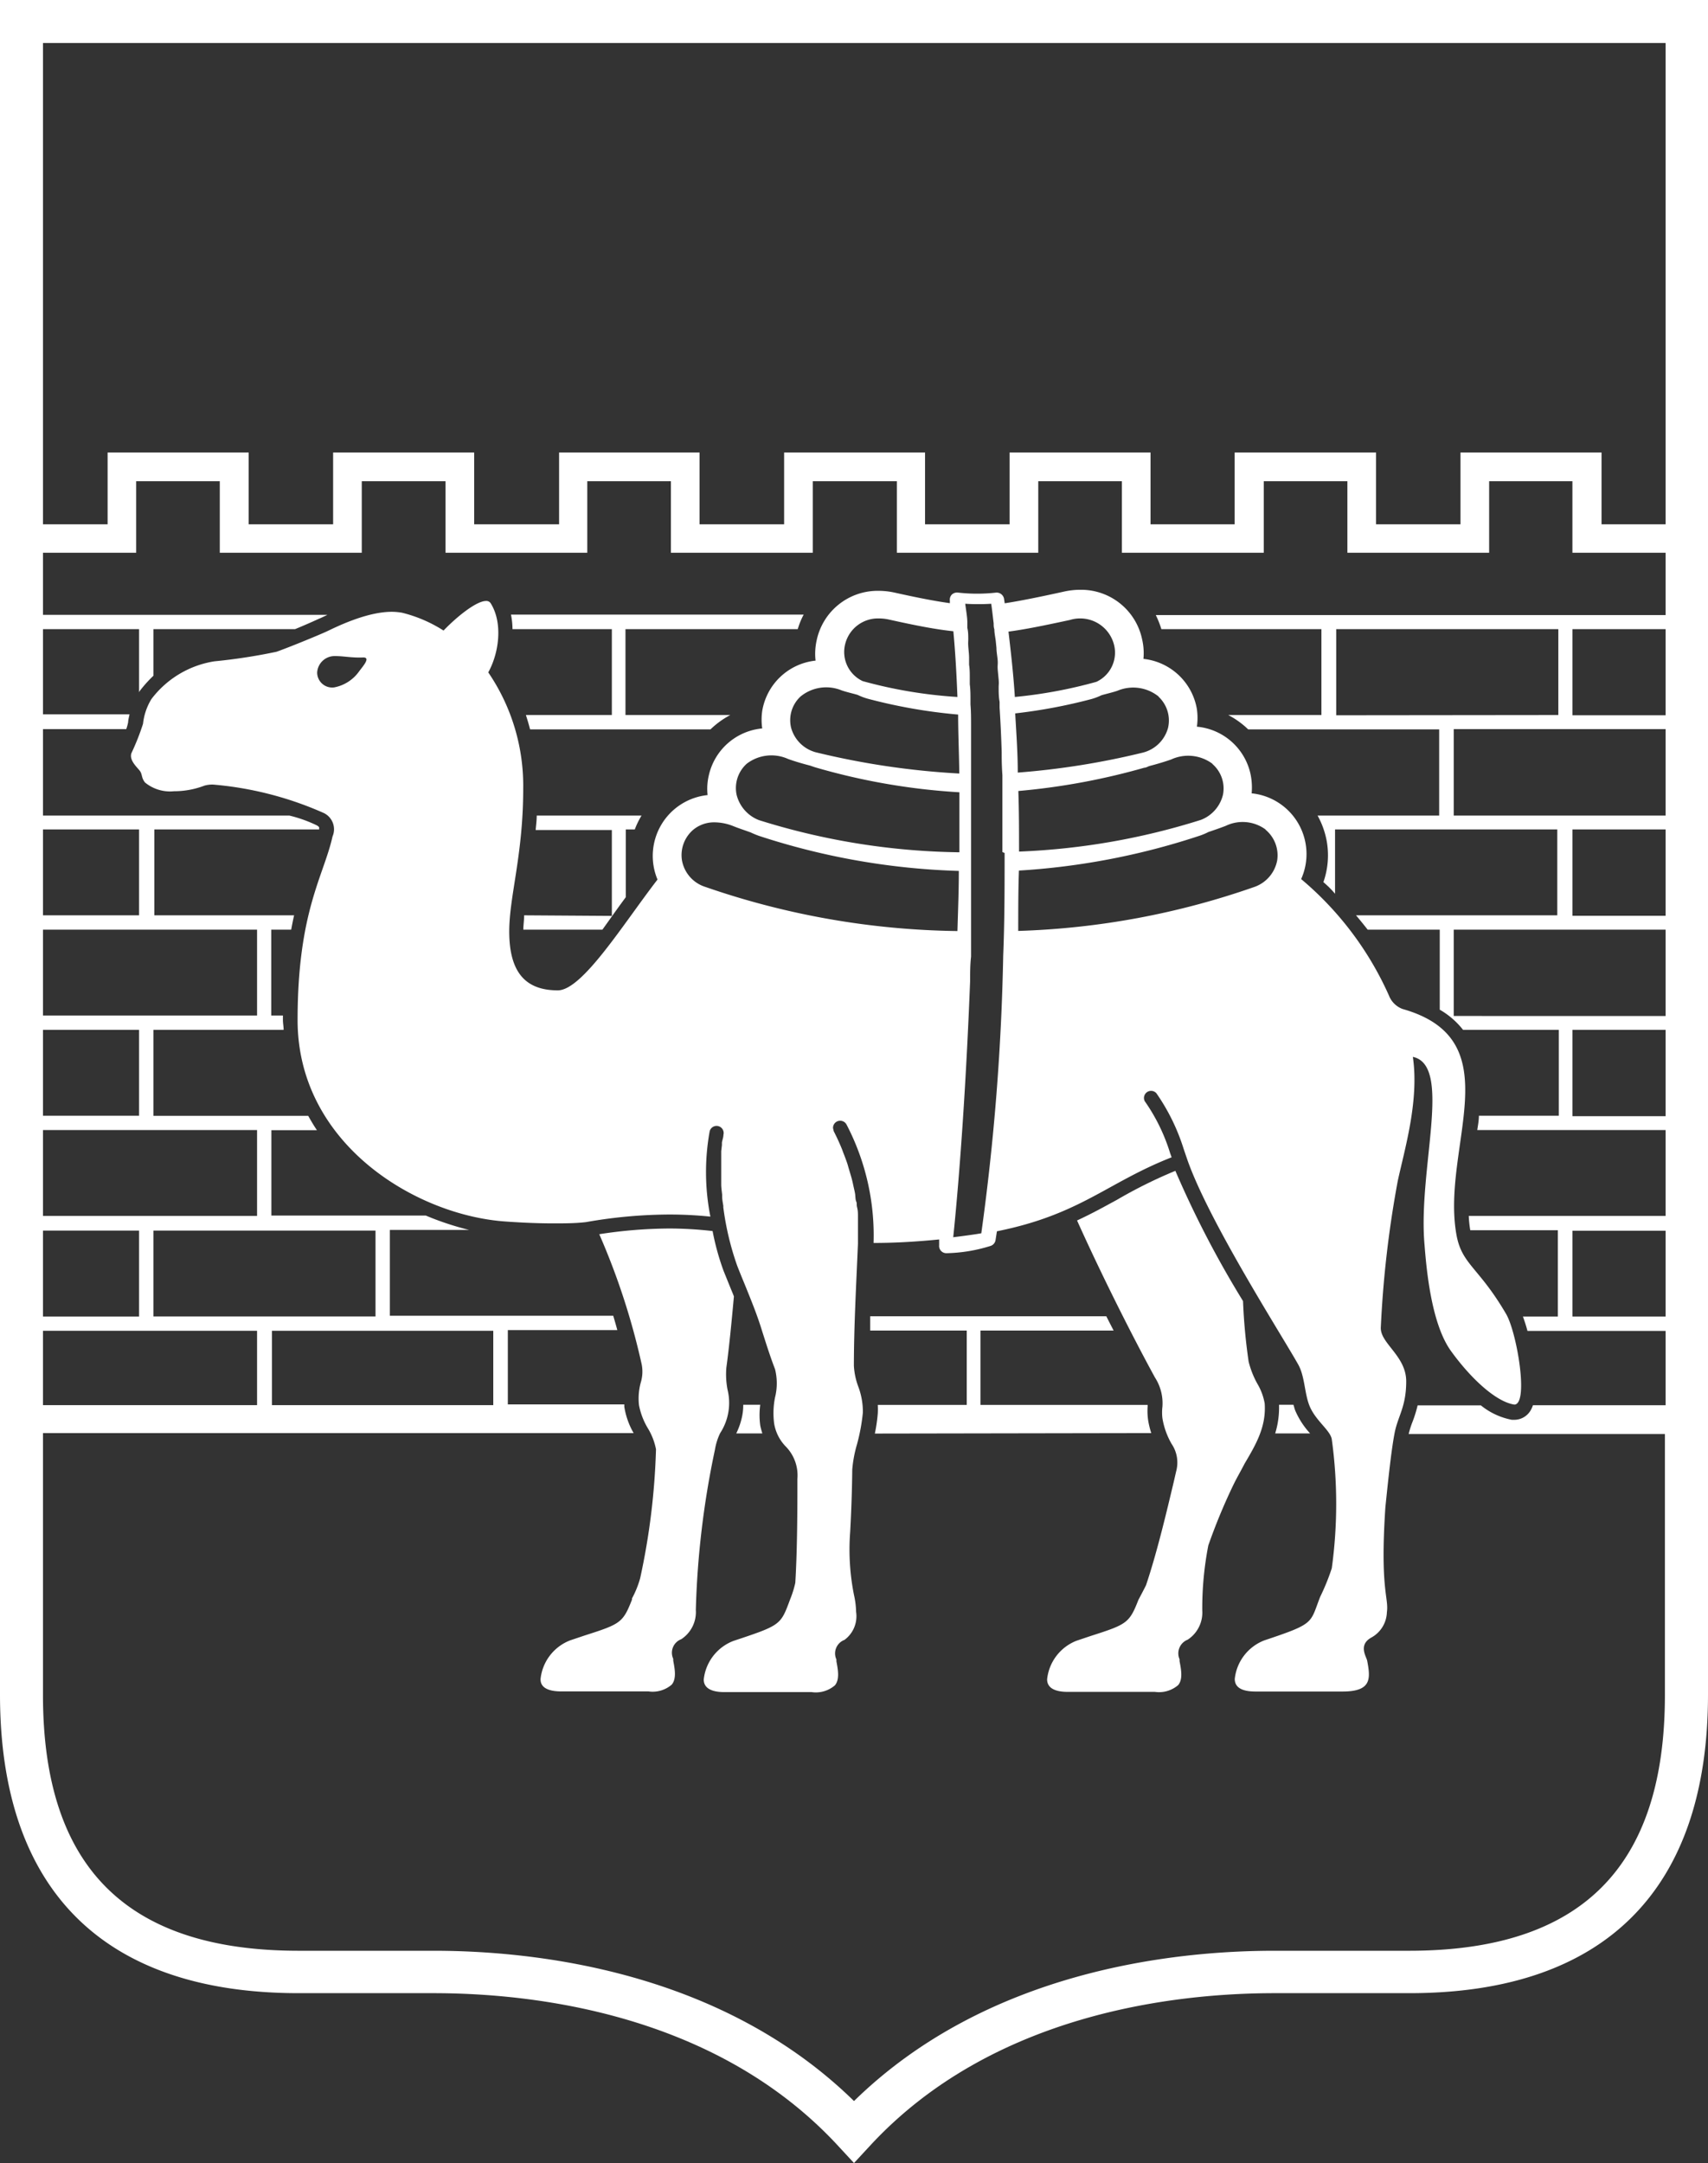
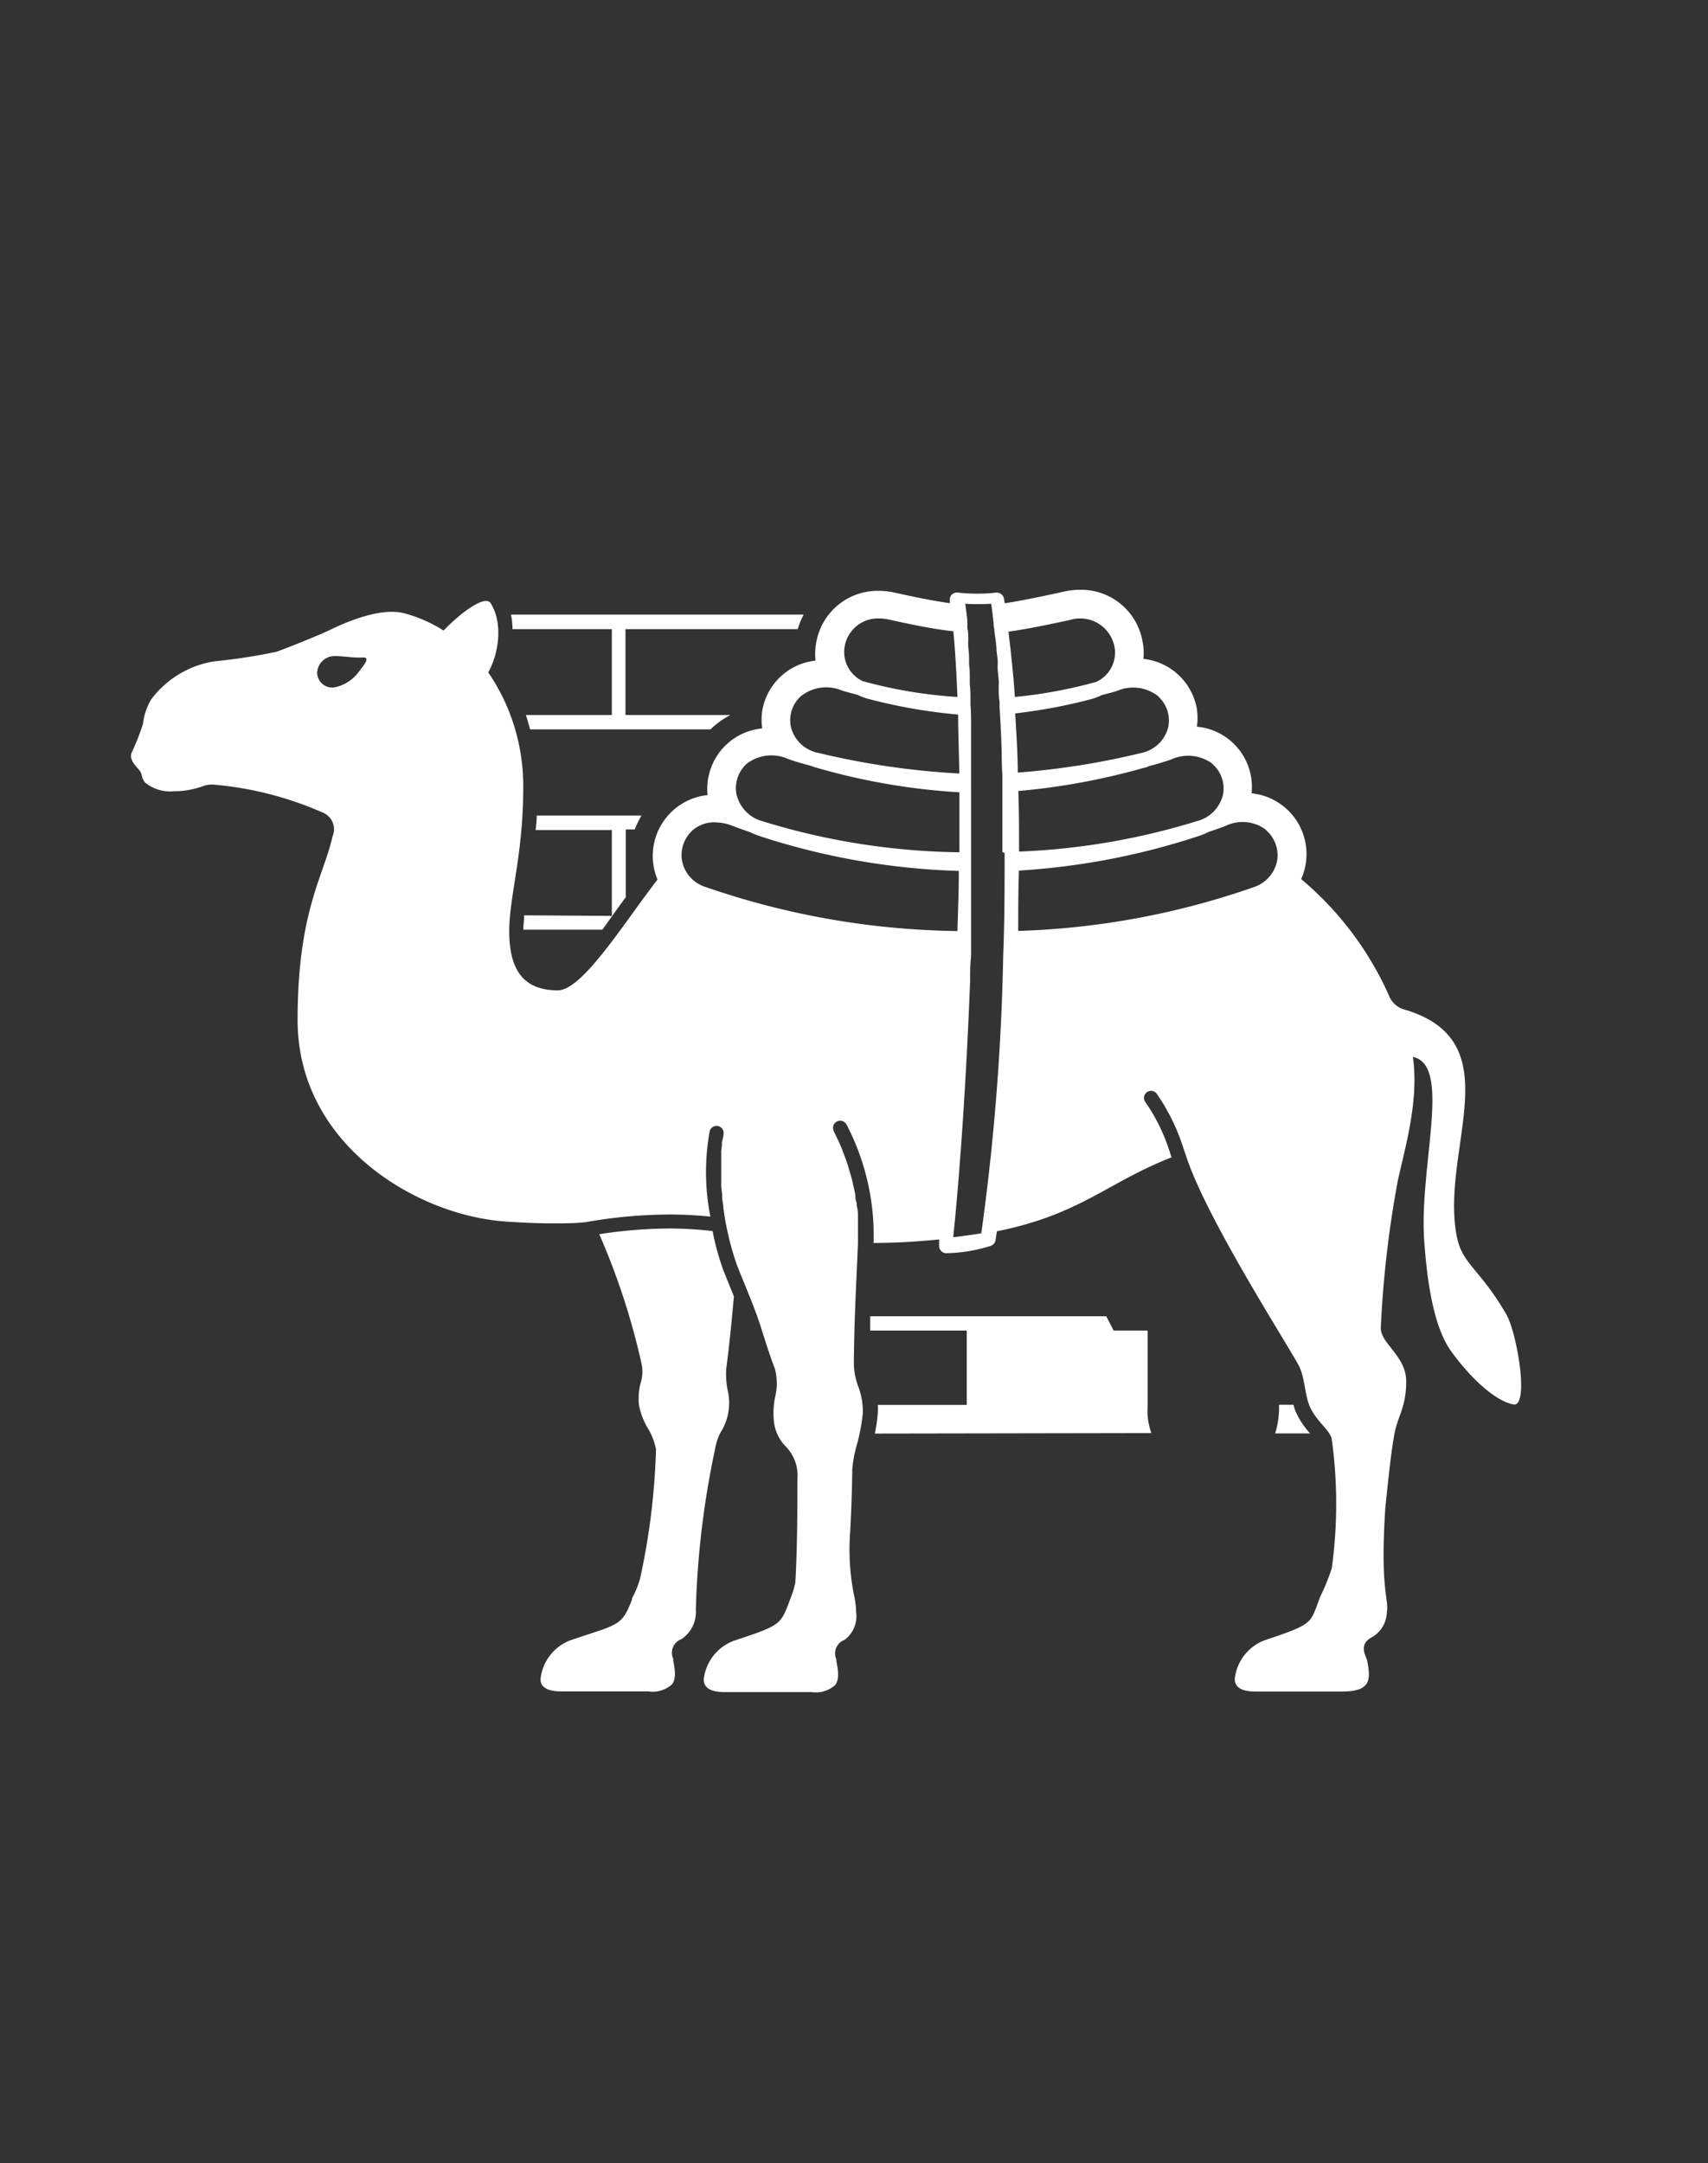
<svg xmlns="http://www.w3.org/2000/svg" viewBox="0 0 146.64 185.65">
  <rect x="0" y="0" width="146.64" height="185.65" fill="#333333" stroke="none" />
  <defs>
    <style>.cls-1{fill:#fff;}</style>
  </defs>
  <title>2Asset 3</title>
  <g id="Layer_2" data-name="Layer 2">
    <g id="Layer_1-2" data-name="Layer 1">
-       <path class="cls-1" d="M108.58,120.46a5,5,0,0,0-.62-1.68,7.69,7.69,0,0,1-.76-1.92,49.49,49.49,0,0,1-.48-5.19,86.21,86.21,0,0,1-5.81-11.18,40.87,40.87,0,0,0-5,2.48c-1.12.61-2.22,1.22-3.44,1.78,2.2,4.89,4.83,10.08,6.69,13.48a4.07,4.07,0,0,1,.64,2.5,4.22,4.22,0,0,0,0,1,6.52,6.52,0,0,0,.79,2.2,2.85,2.85,0,0,1,.39,2.35l-.23,1c-.53,2.22-1.4,5.94-2.36,8.78-.26.52-.47.91-.57,1.1l-.08.15c-.78,2-1,2.11-4.09,3.1l-1.22.41a4,4,0,0,0-2.53,3.31c0,.71.6,1.08,1.78,1.08h7.47a2.52,2.52,0,0,0,2-.58c.42-.5.26-1.33.12-2.06l0-.16a1.26,1.26,0,0,1,.7-1.68,2.78,2.78,0,0,0,1.25-2.51,28.25,28.25,0,0,1,.52-5.58,50.18,50.18,0,0,1,2.11-5.11c.32-.67.69-1.29,1-1.9C107.81,124,108.72,122.48,108.58,120.46Z" />
      <path class="cls-1" d="M45,78.56c0,.43-.07.84-.07,1.23h6.79l.63-.88c.43-.61.9-1.26,1.38-1.91V71.19h.77A6.88,6.88,0,0,1,55.08,70h-9c0,.44-.06.83-.09,1.24h6.54v7.37Z" />
-       <path class="cls-1" d="M0,0V145.43c0,16.77,8.87,25.64,25.64,25.64H37.23c8.46,0,24.2,1.7,34.73,13.11l1.36,1.47,1.36-1.47c10.53-11.41,26.28-13.11,34.73-13.11H121c16.77,0,25.64-8.87,25.64-25.64V0ZM3.69,71.19h8.25v7.37H3.69Zm0,8.6H22.07v7.37H3.69Zm0,8.6h8.25v7.37H3.69Zm0,8.6H22.07v7.37H3.69Zm28.55,16H13.17v-7.37H32.24Zm10.11,1.23v6.38h-19v-6.38Zm-38.66-8.6h8.25V113H3.69Zm0,8.6H22.07v6.38H3.69ZM143,113h-8v-7.37h8Zm0-17.2h-8V88.39h8Zm0-8.6H124.81V79.79H143Zm0-8.6h-8V71.19h8Zm0-8.6H124.81V62.58H143Zm-28.28-8.61V54h19.07v7.37Zm28.28,0h-8V54h8Zm0-8.6H99.23A8.26,8.26,0,0,1,99.71,54h13.74v7.37h-8a7.3,7.3,0,0,1,1.71,1.23h16.4V70H113.12a7.14,7.14,0,0,1,.78,2.16,6.93,6.93,0,0,1-.28,3.55c.37.32.71.65,1,1V71.19h19.08v7.37H116.42c.34.4.66.8,1,1.23h6.19v6.87a6.89,6.89,0,0,1,2,1.73h8.22v7.37h-6.86c0,.41-.08.82-.14,1.23H143v7.37H126.1a9.85,9.85,0,0,0,.13,1.23h7.52V113h-3c.13.35.27.77.39,1.23H143v6.38H131.61a2.4,2.4,0,0,1-.17.39,1.63,1.63,0,0,1-1.43.86h-.21a6,6,0,0,1-2.66-1.24h-5.43a11,11,0,0,1-.43,1.39,7.83,7.83,0,0,0-.34,1.07h22v22.4c0,14.77-7.18,21.95-21.95,21.95H109.41c-8.71,0-24.67,1.72-36.09,12.9-11.42-11.18-27.38-12.9-36.09-12.9H25.64c-14.77,0-21.95-7.18-21.95-21.95V123H54.4a6.55,6.55,0,0,1-.8-2.26v-.2h-10v-6.38H53c-.11-.41-.23-.82-.35-1.23H33.47v-7.37h6.8a24.78,24.78,0,0,1-3.71-1.23H23.3V97h3.91c-.27-.39-.51-.81-.75-1.23H13.17V88.39H24.35c0-.29-.06-.56-.06-.85,0-.13,0-.25,0-.38h-1V79.79H25c.08-.43.16-.84.25-1.23h-12V71.19H27.4V71a.71.71,0,0,0-.2-.16A11.6,11.6,0,0,0,24.85,70H3.69V62.58h7.15A4.59,4.59,0,0,0,11,62c0-.16.06-.41.12-.69H3.69V54h8.25v5.41l.07-.12A10.92,10.92,0,0,1,13.17,58V54H25.33c.8-.33,1.57-.67,2-.87l.21-.09.28-.13.29-.14H3.69V47.44h8V41.3h7.18v6.14H31.06V41.3h7.19v6.14H50.42V41.3H57.6v6.14H69.78V41.3H77v6.14H89.14V41.3h7.18v6.14H108.5V41.3h7.18v6.14h12.17V41.3H135v6.14H143ZM143,45H137.5V38.84H125.39V45h-7.25V38.84H106V45H98.78V38.84H86.68V45H79.42V38.84H67.32V45H60.06V38.84H48V45H40.71V38.84H28.6V45H21.35V38.84H9.24V45H3.69V3.69H143Z" />
      <path class="cls-1" d="M52.53,54v7.37H45.15q.2.61.36,1.23H61a7.46,7.46,0,0,1,1.7-1.23h-9V54H68.49A6.54,6.54,0,0,1,69,52.75H43.87A6.48,6.48,0,0,1,44,54Z" />
      <path class="cls-1" d="M111.2,121.06c-.06-.16-.1-.33-.15-.49h-1.24a7.51,7.51,0,0,1-.33,2.46h3A7,7,0,0,1,111.2,121.06Z" />
      <path class="cls-1" d="M61.83,123a4.75,4.75,0,0,0,.63-3.74,7,7,0,0,1-.1-1.87c.23-1.66.45-3.91.65-6.12-.07-.19-.15-.38-.23-.57l-.66-1.63a21.69,21.69,0,0,1-.94-3.41,32.57,32.57,0,0,0-3.73-.22,40.35,40.35,0,0,0-6,.49,60.56,60.56,0,0,1,3.64,11.16,3.24,3.24,0,0,1-.08,1.58,5.18,5.18,0,0,0-.15,1.93,6.06,6.06,0,0,0,.77,2,5.45,5.45,0,0,1,.69,1.79,59.51,59.51,0,0,1-1.36,11.07,8.37,8.37,0,0,1-.7,1.73l0,.1c-.78,2-1,2.1-4.09,3.09l-1.22.41a4,4,0,0,0-2.54,3.31c0,.26,0,1.07,1.78,1.07h7.48a2.51,2.51,0,0,0,2-.58c.42-.5.27-1.33.13-2.06l0-.16a1.24,1.24,0,0,1,.69-1.68,2.78,2.78,0,0,0,1.25-2.51,75.62,75.62,0,0,1,1.64-13.75A5.14,5.14,0,0,1,61.83,123Z" />
-       <path class="cls-1" d="M98.84,123a8,8,0,0,1-.25-1,5.45,5.45,0,0,1-.06-1.29v-.13H84.18v-6.38H95.61q-.31-.6-.63-1.23H74.71c0,.41,0,.82,0,1.23H83v6.38H75.36a6.2,6.2,0,0,1,0,.75,13.81,13.81,0,0,1-.25,1.71Z" />
-       <path class="cls-1" d="M63.81,120.57a4.67,4.67,0,0,1-.08.91,6.09,6.09,0,0,1-.52,1.55h2.24c-.06-.21-.13-.43-.18-.69a6.59,6.59,0,0,1,0-1.77Z" />
+       <path class="cls-1" d="M98.84,123a8,8,0,0,1-.25-1,5.45,5.45,0,0,1-.06-1.29v-.13v-6.38H95.61q-.31-.6-.63-1.23H74.71c0,.41,0,.82,0,1.23H83v6.38H75.36a6.2,6.2,0,0,1,0,.75,13.81,13.81,0,0,1-.25,1.71Z" />
      <path class="cls-1" d="M98.06,54.89a5.35,5.35,0,0,0-5.31-4.27,6.38,6.38,0,0,0-1.42.16c-2.18.48-3.72.79-5.07,1l-.06-.4a.65.65,0,0,0-.66-.52,14.46,14.46,0,0,1-3.3,0,.67.67,0,0,0-.52.17.63.63,0,0,0-.17.52l0,.22c-1.29-.18-2.73-.46-4.71-.9a6.4,6.4,0,0,0-1.43-.16,5.35,5.35,0,0,0-5.3,4.27,5.27,5.27,0,0,0-.09,1.72,5.2,5.2,0,0,0-4.58,4.32,5.36,5.36,0,0,0,0,1.5,5.19,5.19,0,0,0-4.59,4.05,5,5,0,0,0-.1,1.67,5.25,5.25,0,0,0-4.3,7.25C53.51,79.3,50,85,47.89,85c-2.7,0-4.17-1.46-4.17-5.06,0-3,1.2-6.58,1.2-12.23a17.27,17.27,0,0,0-3-10c.91-1.64,1.28-4.21.21-5.93a.44.44,0,0,0-.4-.2c-.82,0-2.48,1.32-3.65,2.54a11.88,11.88,0,0,0-3.56-1.53,5.26,5.26,0,0,0-.89-.08c-2.26,0-5,1.42-5.61,1.7S25,55.49,23.74,55.94a48.84,48.84,0,0,1-5.33.82A8.42,8.42,0,0,0,13,60a5.1,5.1,0,0,0-.72,2.12,20.82,20.82,0,0,1-1,2.53c-.18.55.36,1.08.67,1.44s.14.61.5,1.07a3.38,3.38,0,0,0,2.49.75,7.27,7.27,0,0,0,2.61-.48,2.45,2.45,0,0,1,.76-.09,29.46,29.46,0,0,1,9.51,2.45,1.55,1.55,0,0,1,.73,2c-.75,3.39-3,6.43-3,15.76,0,10.64,10.17,16.76,17.85,17.29,1,.07,2.51.16,4.09.16.94,0,1.91,0,2.83-.11a41.78,41.78,0,0,1,7.16-.65,34.71,34.71,0,0,1,3.51.18,19.66,19.66,0,0,1-.06-7.33.61.61,0,1,1,1.18.31c0,.21-.09.43-.13.66l0,.22-.06.52,0,.26c0,.19,0,.37,0,.57v.24c0,.25,0,.51,0,.77v.07c0,.31,0,.62,0,.94v0c0,.29.05.59.08.89l0,.15c0,.27.06.54.1.81v.13a24.32,24.32,0,0,0,1.19,5c.22.57.44,1.1.65,1.61.57,1.41,1.07,2.62,1.49,4,.34,1.06.67,2.13,1.11,3.27a5,5,0,0,1,0,2.43,6.88,6.88,0,0,0-.08,2.21,3.67,3.67,0,0,0,1,2,3.54,3.54,0,0,1,1,2.79v.53c0,1.64,0,5.47-.18,8.38a8.52,8.52,0,0,1-.42,1.36l-.18.48c-.68,1.8-.9,1.88-4.72,3.15a4,4,0,0,0-2.54,3.31c0,.71.61,1.08,1.78,1.08h7.48a2.51,2.51,0,0,0,2-.58c.42-.5.27-1.33.13-2.06l0-.16a1.24,1.24,0,0,1,.69-1.68,2.52,2.52,0,0,0,1-2.41,7.09,7.09,0,0,0-.18-1.44,19.92,19.92,0,0,1-.33-5.4c.08-1.43.16-3.34.18-5.37a10.74,10.74,0,0,1,.4-2.14,16.37,16.37,0,0,0,.51-2.74,6.1,6.1,0,0,0-.4-2.26,6.08,6.08,0,0,1-.37-1.77c0-3.37.21-7.15.35-10.49v-.12c0-.27,0-.54,0-.82v-.24c0-.26,0-.52,0-.79l0-.34c0-.26,0-.51-.07-.78s0-.34-.08-.52-.06-.44-.1-.68-.1-.46-.15-.7-.08-.37-.13-.56-.16-.55-.24-.82-.09-.33-.15-.51-.22-.62-.35-.94c-.05-.14-.1-.28-.16-.42-.19-.46-.41-.93-.65-1.4l-.06-.26a.61.61,0,0,1,.33-.57.62.62,0,0,1,.83.26A20.56,20.56,0,0,1,75,106.68c2.11,0,4-.14,5.63-.3,0,.17,0,.34,0,.5a.62.62,0,0,0,.61.68h0a13.45,13.45,0,0,0,3.82-.63.63.63,0,0,0,.41-.48l.12-.77c7.19-1.45,9.44-4.17,15-6.35l-.13-.36a15.84,15.84,0,0,0-2.18-4.46.61.61,0,0,1,1-.68,17.45,17.45,0,0,1,2.33,4.74c.1.3.34,1,.34,1,1.88,5.33,8.08,15,9.5,17.53.57,1,.54,2.42.95,3.49.5,1.32,1.81,2.15,1.94,2.94a40.67,40.67,0,0,1,0,11.07h0a19,19,0,0,1-1,2.46c-.89,2.29-.42,2.27-4.79,3.73a4,4,0,0,0-2.54,3.31c0,.87.87,1.08,1.78,1.08h7.48c2.5,0,2.4-1.11,2.11-2.64-.07-.36-.8-1.36.37-2a2.56,2.56,0,0,0,1.32-2.16c.18-1.27-.6-1.9-.13-9,.26-2.53.51-4.9.79-6.37s1-2.25,1-4.45-2.26-3.27-2.18-4.64a91.58,91.58,0,0,1,1.45-12.54c.56-2.63,1.86-6.87,1.3-10.67,3.44.73.43,9.62,1,16.1.17,2.18.59,6.81,2.27,9.14s3.83,4.34,5.42,4.6H130l.07,0h0c1.17-.22.15-6.18-.75-7.75-2.37-4.07-3.82-4.25-4.28-6.84-1.34-7.52,4.83-16.69-4.62-19.36a2,2,0,0,1-1.17-1.15,27.83,27.83,0,0,0-7.54-10,5.24,5.24,0,0,0-4.25-7.36,5.57,5.57,0,0,0-.1-1.67,5.19,5.19,0,0,0-4.6-4.05,5.36,5.36,0,0,0,0-1.5,5.22,5.22,0,0,0-4.59-4.32A5.27,5.27,0,0,0,98.06,54.89ZM30.84,57.61A3.39,3.39,0,0,1,28.68,59a1.29,1.29,0,0,1-1.45-1.28,1.5,1.5,0,0,1,1.55-1.41c.75,0,1.43.16,2.38.12C31.86,56.4,31.17,57.17,30.84,57.61Zm41.72-2.32a2.9,2.9,0,0,1,2.9-2.21,4,4,0,0,1,.88.1c2.34.52,4,.84,5.51,1,.16,1.69.27,3.59.35,5.64a39.69,39.69,0,0,1-8.13-1.36A2.76,2.76,0,0,1,72.56,55.29Zm-3.83,4.49a3.48,3.48,0,0,1,3.54-.52c.45.15.91.25,1.36.38a5.24,5.24,0,0,0,.87.33,45.66,45.66,0,0,0,7.76,1.36c0,1.61.08,3.31.1,5.06a67.3,67.3,0,0,1-12.31-1.82,3,3,0,0,1-2.13-2.11A2.77,2.77,0,0,1,68.73,59.78Zm-4.62,5.77a3.49,3.49,0,0,1,3.55-.41c.55.2,1.19.39,1.89.57l.41.14A55.75,55.75,0,0,0,82.37,68c0,1.68,0,3.4,0,5.15a59.76,59.76,0,0,1-17.21-2.76,3.14,3.14,0,0,1-1.92-2.18A2.81,2.81,0,0,1,64.11,65.55ZM60.55,76.12a2.93,2.93,0,0,1-2-2.28,2.86,2.86,0,0,1,1-2.65,2.81,2.81,0,0,1,1.81-.61,4.41,4.41,0,0,1,1.61.33c.47.19,1,.36,1.49.54a7,7,0,0,0,.73.3,60.59,60.59,0,0,0,17.13,3c0,1.71-.07,3.44-.12,5.16A68.57,68.57,0,0,1,60.55,76.12Zm25.7-2.91c0,2.91,0,5.88-.12,8.81v0a200.36,200.36,0,0,1-1.88,23.83c-.59.11-1.84.27-2.41.34.6-5.83,1.13-13.76,1.45-22,0-.69,0-1.39.08-2.08,0-.25,0-.49,0-.74,0-.46,0-.91,0-1.37l0-.85,0-1.28c0-.29,0-.58,0-.87l0-1.3c0-.26,0-.52,0-.79,0-.51,0-1,0-1.52,0-.19,0-.38,0-.57,0-.67,0-1.35,0-2v-.62c0-.47,0-.95,0-1.41,0-.26,0-.51,0-.77V66.85c0-.27,0-.54,0-.8s0-.8,0-1.19,0-.5,0-.74c0-.44,0-.87,0-1.3,0-.19,0-.38,0-.57,0-.6,0-1.2-.05-1.78l0-.37c0-.46,0-.92-.06-1.37l0-.58c0-.37,0-.73-.06-1.09l0-.6c0-.34-.05-.68-.07-1s0-.38,0-.57c0-.34,0-.67-.08-1,0-.16,0-.32,0-.47,0-.47-.13-1.17-.18-1.6a18.38,18.38,0,0,0,2.23,0c.07.46.15,1.19.21,1.68,0,.16,0,.34.06.51,0,.33.08.67.12,1l.06.6c0,.33.07.68.1,1s0,.43,0,.65.06.72.09,1.08,0,.42,0,.63c0,.42,0,.84.08,1.27l0,.5c.08,1.23.14,2.51.18,3.81v.3q0,.82.06,1.68c0,.15,0,.3,0,.45,0,.53,0,1.07,0,1.61v.44l0,1.72v.32c0,.68,0,1.37,0,2.06Zm.33-19c1.45-.19,3-.51,5.28-1a3,3,0,0,1,3.78,2.11,2.76,2.76,0,0,1-1.51,3.2,40.17,40.17,0,0,1-7,1.3C87,57.78,86.78,55.9,86.58,54.18Zm22.07,17a2.86,2.86,0,0,1,1,2.65,3,3,0,0,1-2,2.28,67.48,67.48,0,0,1-20.23,3.76c0-1.73,0-3.46.06-5.18a60.93,60.93,0,0,0,15.54-3,5.34,5.34,0,0,0,.73-.31c.5-.17,1-.34,1.49-.53A3.33,3.33,0,0,1,108.65,71.19Zm-4.56-5.64A2.78,2.78,0,0,1,105,68.2a3.08,3.08,0,0,1-1.9,2.17,59.46,59.46,0,0,1-15.61,2.72c0-1.76,0-3.5-.06-5.2a57.81,57.81,0,0,0,10.82-2c.15,0,.28-.09.42-.14.69-.18,1.33-.37,1.89-.57A3.49,3.49,0,0,1,104.09,65.55Zm-4.62-5.77a2.79,2.79,0,0,1,.81,2.68,3,3,0,0,1-2.14,2.11,66.58,66.58,0,0,1-10.76,1.72c0-1.75-.13-3.44-.22-5.08A45.6,45.6,0,0,0,93.7,60a5.24,5.24,0,0,0,.87-.33c.45-.13.91-.23,1.36-.38A3.48,3.48,0,0,1,99.47,59.78Z" />
    </g>
  </g>
</svg>